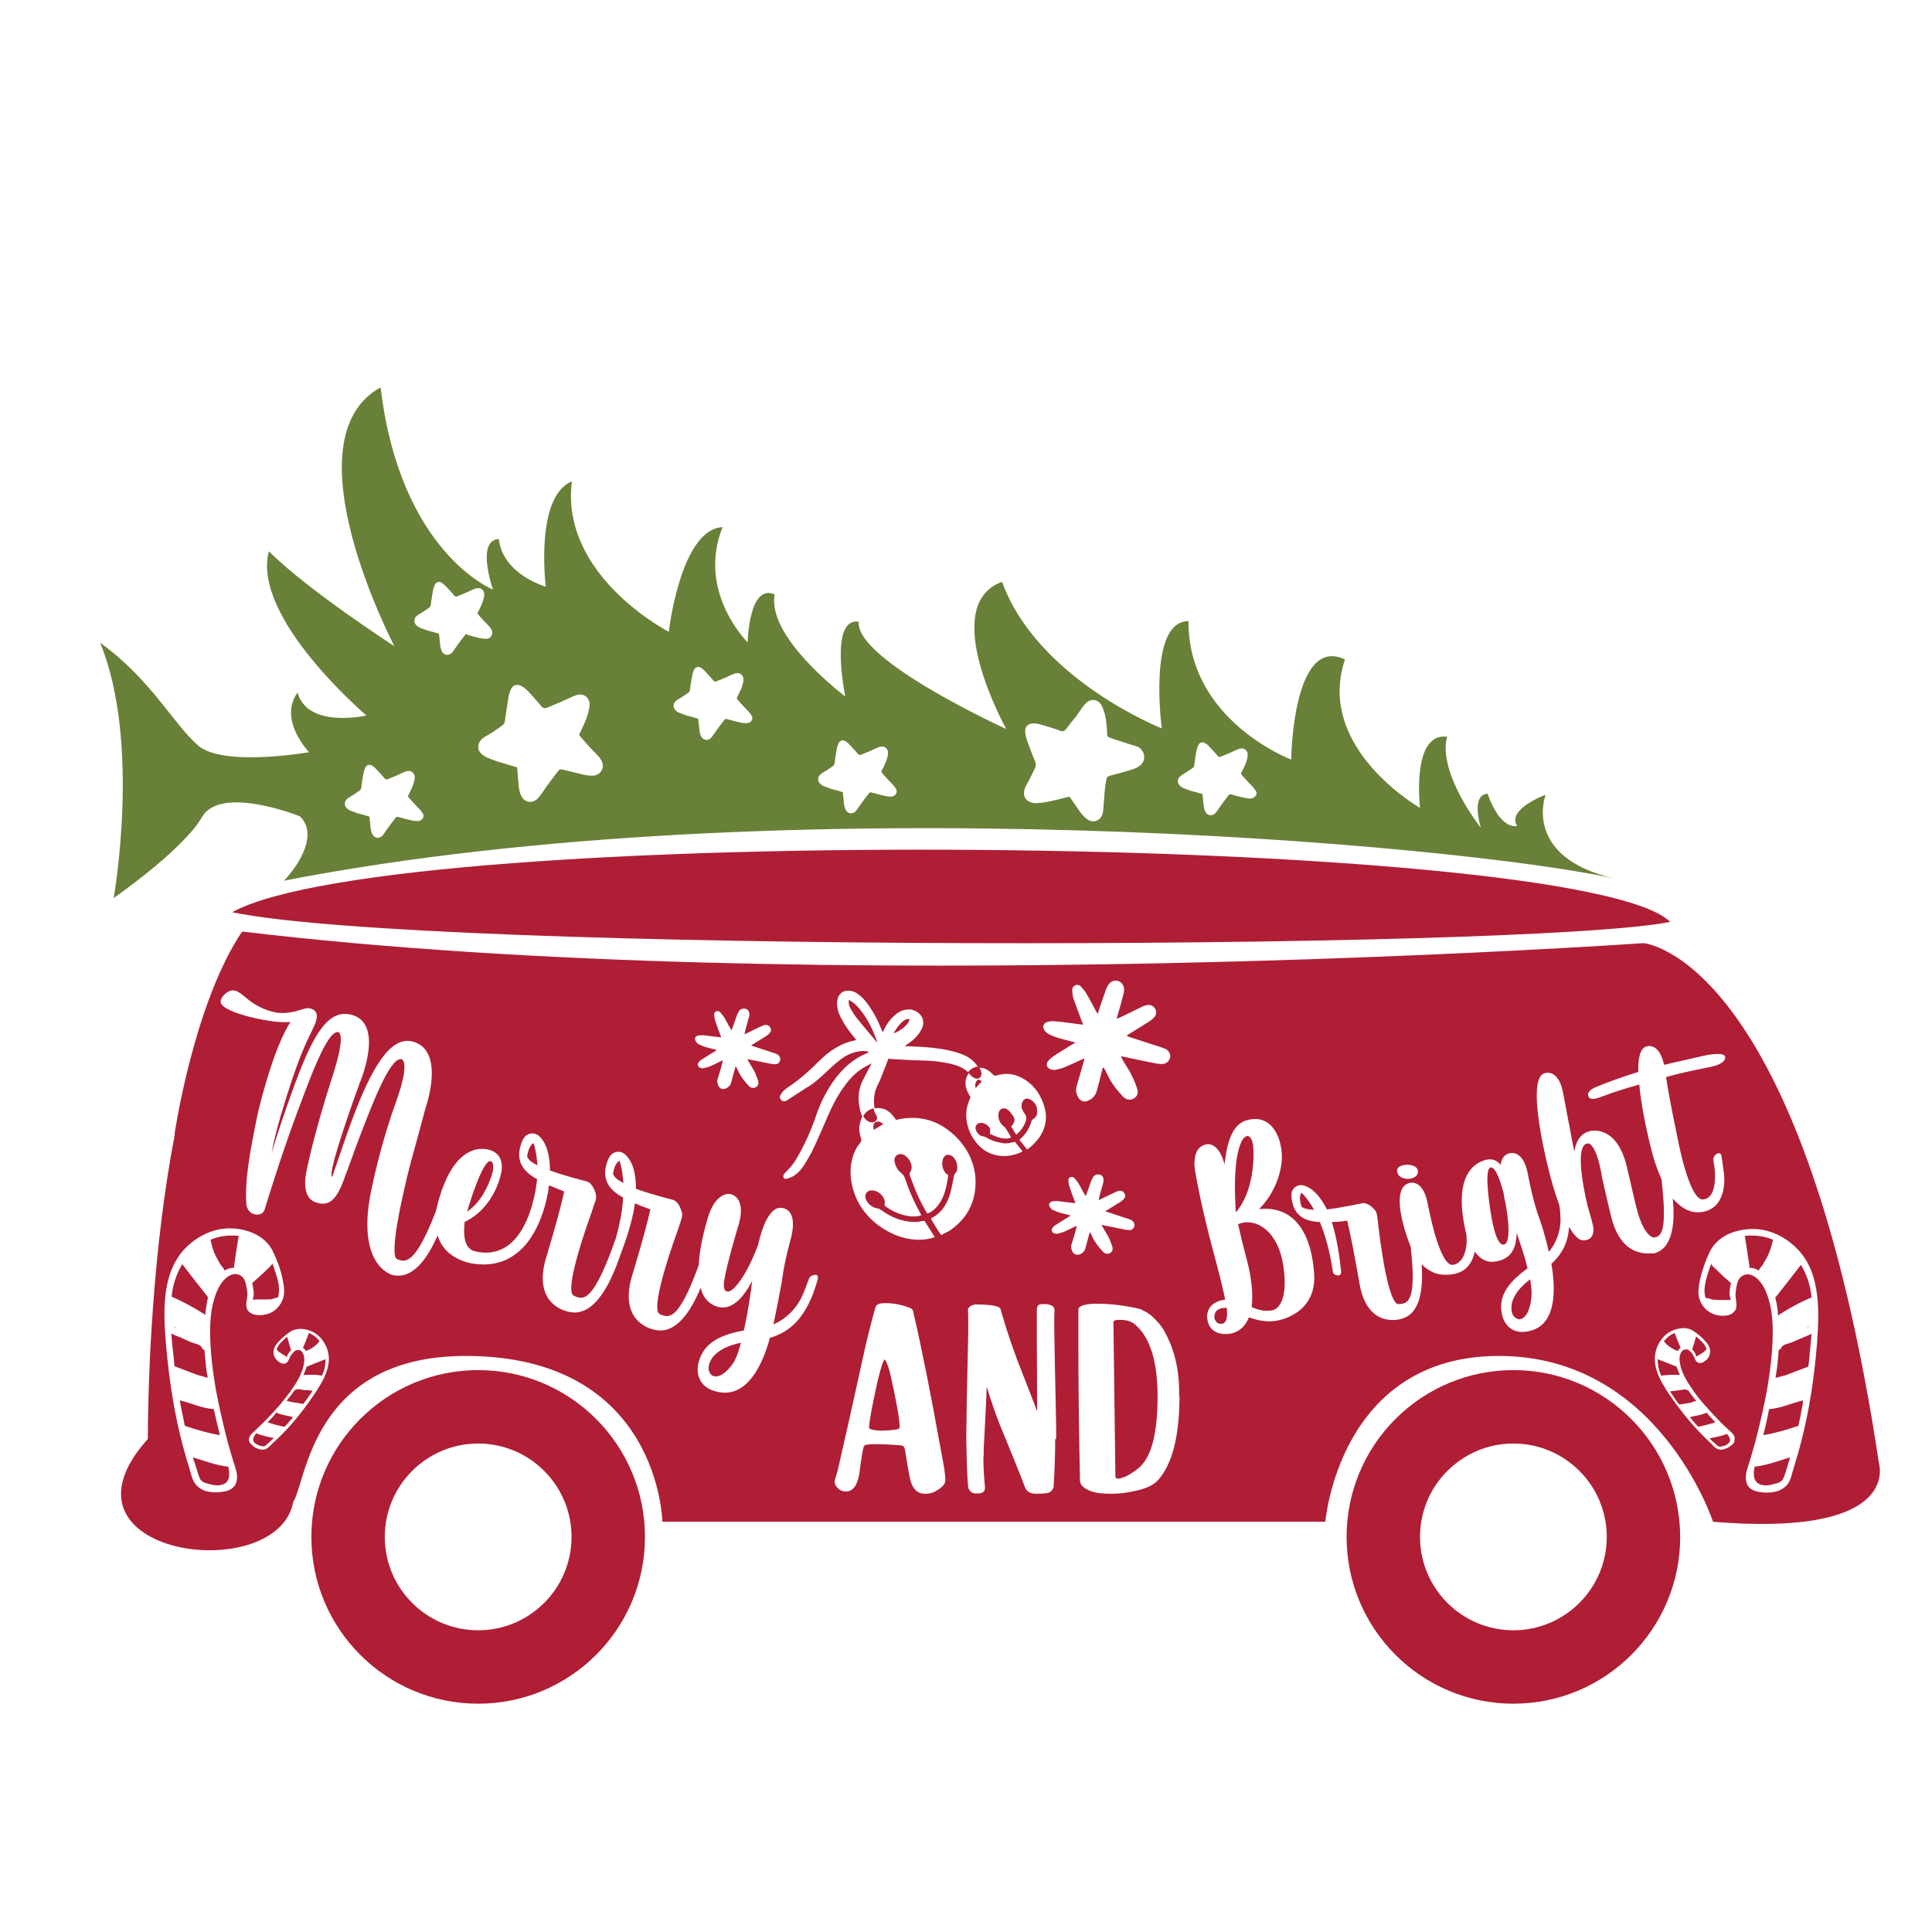
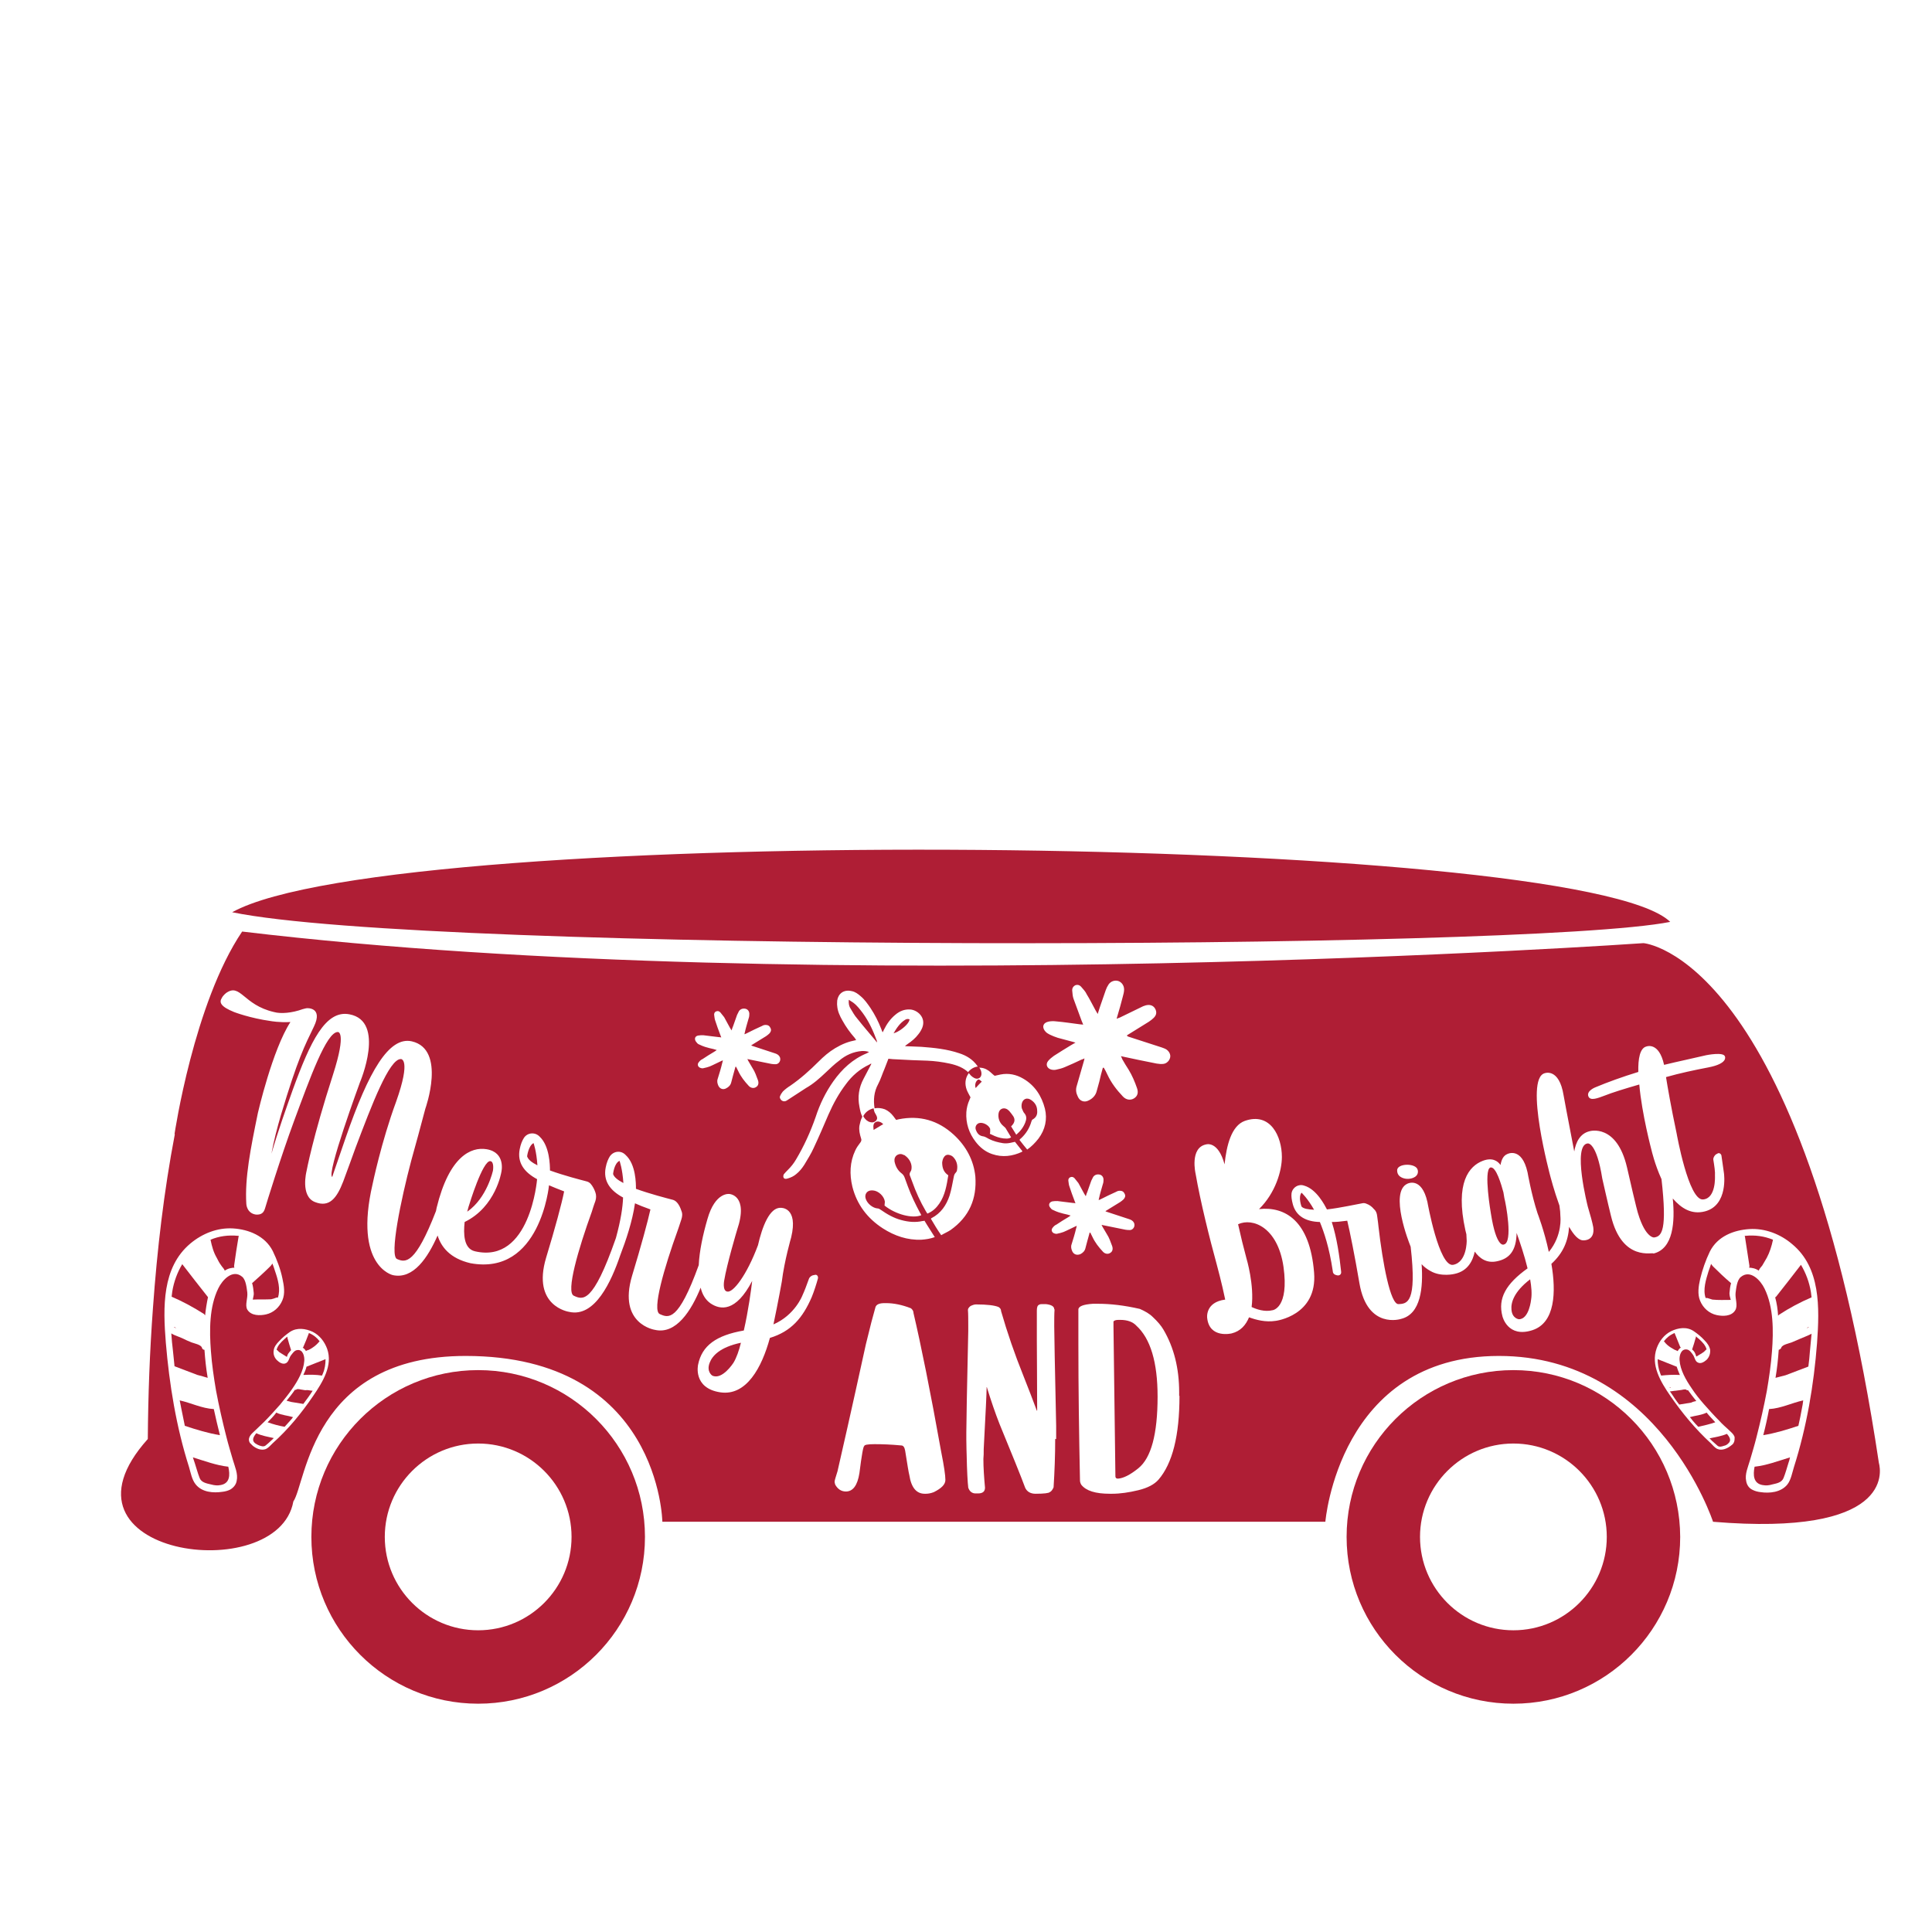
<svg xmlns="http://www.w3.org/2000/svg" version="1.1" id="Layer_1" x="0px" y="0px" viewBox="0 0 600 600" style="enable-background:new 0 0 600 600;" xml:space="preserve">
  <style type="text/css">
	.st0{fill:#AF1E35;}
	.st1{fill:#698038;}
</style>
  <g>
    <path class="st0" d="M148.5,425.5c-28.6,0-51.8,23.2-51.8,51.8c0,28.6,23.2,51.8,51.8,51.8c28.6,0,51.8-23.2,51.8-51.8   C200.3,448.7,177.1,425.5,148.5,425.5z M148.5,506.3c-16,0-29-13-29-29c0-16,13-29,29-29s29,13,29,29   C177.5,493.3,164.5,506.3,148.5,506.3z" />
    <path class="st0" d="M470,425.5c-28.6,0-51.8,23.2-51.8,51.8c0,28.6,23.2,51.8,51.8,51.8s51.8-23.2,51.8-51.8   C521.7,448.7,498.6,425.5,470,425.5z M470,506.3c-16,0-29-13-29-29c0-16,13-29,29-29c16,0,29,13,29,29   C499,493.3,486,506.3,470,506.3z" />
    <path class="st0" d="M518.7,286.3c-28.1-27.5-395.7-31.1-446.6-3C133.2,295.9,473.3,295.3,518.7,286.3z" />
-     <path class="st1" d="M480,246.8c0,0-12.3,4.6-8.8,9.7c-5.8,0.9-9.2-10-9.2-10c-5.4,0.3-2.1,10.6-2.1,10.6s-13.5-17-10.5-28.3   c-11.2-1.4-8.4,22.1-8.4,22.1s-32.6-18.6-23.3-46.1c-16.3-7.7-16.7,31.1-16.7,31.1s-32.1-12.1-31.9-43c-12.8,0-8.3,33.3-8.3,33.3   s-38.6-15.2-49.6-45.5c-20.1,7.3,1.3,45.7,1.3,45.7s-47-21.4-45.8-33.3c-9.3-1.5-4.2,23.2-4.2,23.2s-24.5-18.4-21.9-31.7   c-8.1-3.5-8.4,14.9-8.4,14.9s-15.9-15.6-7.8-35.8c-13.1,0.7-16.7,32.5-16.7,32.5s-33.8-17.3-30.1-46.7c-11.6,4.7-8.1,32.7-8.1,32.7   s-13.3-3.7-14.6-14.8c-7.2,0.4-1.8,15.7-1.8,15.7s-28.8-11.4-34.9-62.8c-29.4,16.2,4.3,80.4,4.3,80.4s-27.2-17.6-39-29.5   c-5.5,20.6,30.3,51,30.3,51s-18.2,4.2-21.4-7.1c-6.1,8.5,3.6,18.5,3.6,18.5s-26.7,4.7-34.5-2.1c-7.8-6.8-14.5-20.4-30.4-31.9   c12.8,31.1,4.2,79.3,4.2,79.3s21.5-14.9,27.4-25.1c5.8-10.2,30.4-0.3,30.4-0.3c5.6,5.3,0.3,14.5-4.9,20   c155.1-30.1,364.8-11.3,413-0.7C472.6,266.1,480,246.8,480,246.8z M129.6,255c-0.6,0-1.1-0.1-1.7-0.2c-1.3-0.3-2.6-0.6-3.9-1   c-0.8-0.2-0.9-0.2-1.4,0.5c-0.7,0.9-1.4,1.8-2.1,2.8c-0.5,0.7-0.9,1.3-1.4,2c-0.2,0.3-0.5,0.6-0.8,0.8c-1,0.6-2.1,0.2-2.6-0.7   c-0.4-0.7-0.5-1.4-0.6-2.1c-0.1-1-0.2-2-0.3-2.9c0-0.2-0.1-0.4-0.1-0.6c-1.2-0.4-2.4-0.7-3.6-1c-0.8-0.3-1.6-0.6-2.4-0.9   c-0.4-0.2-0.7-0.4-1-0.7c-0.8-0.8-0.8-1.9-0.1-2.7c0.2-0.2,0.5-0.4,0.7-0.6c0.5-0.3,1-0.6,1.5-0.9c0.6-0.4,1.3-0.9,1.9-1.3   c0.3-0.2,0.5-0.6,0.5-1c0.2-1.5,0.4-3,0.7-4.5c0.1-0.5,0.3-1,0.5-1.5c0.4-0.9,1.2-1.2,2-0.8c0.4,0.2,0.8,0.5,1.1,0.8   c0.5,0.5,1,1.1,1.5,1.6c0.4,0.5,0.9,0.9,1.3,1.5c0.4,0.5,0.8,0.6,1.3,0.3c0.9-0.4,1.8-0.7,2.7-1.1c0.7-0.3,1.4-0.7,2.2-1   c0.3-0.1,0.6-0.3,0.9-0.3c1.3-0.3,2.3,0.5,2.4,1.8c0,0.5-0.1,1-0.2,1.4c-0.3,1.3-0.9,2.5-1.5,3.7c-0.5,1-0.6,0.7,0.2,1.7   c0.9,1,1.8,2,2.8,3c0.3,0.3,0.6,0.6,0.8,1C132.2,253.3,131.3,255,129.6,255z M144.2,197.5c-0.7,0.9-1.4,1.8-2.1,2.8   c-0.5,0.7-0.9,1.3-1.4,2c-0.2,0.3-0.5,0.6-0.8,0.8c-1,0.6-2.1,0.2-2.6-0.7c-0.4-0.7-0.5-1.4-0.6-2.1c-0.1-1-0.2-2-0.3-2.9   c0-0.2-0.1-0.4-0.1-0.6c-1.2-0.4-2.4-0.7-3.6-1c-0.8-0.3-1.6-0.6-2.4-0.9c-0.4-0.2-0.7-0.4-1-0.7c-0.8-0.8-0.8-1.9-0.1-2.7   c0.2-0.2,0.5-0.4,0.7-0.6c0.5-0.3,1-0.6,1.5-0.9c0.6-0.4,1.3-0.9,1.9-1.3c0.3-0.2,0.5-0.6,0.5-1c0.2-1.5,0.4-3,0.7-4.5   c0.1-0.5,0.3-1,0.5-1.5c0.4-0.9,1.2-1.2,2-0.8c0.4,0.2,0.8,0.5,1.1,0.8c0.5,0.5,1,1.1,1.5,1.6c0.4,0.5,0.9,0.9,1.3,1.5   c0.4,0.5,0.8,0.6,1.3,0.3c0.9-0.4,1.8-0.7,2.7-1.1c0.7-0.3,1.4-0.7,2.2-1c0.3-0.1,0.6-0.3,0.9-0.3c1.3-0.3,2.3,0.5,2.4,1.8   c0,0.5-0.1,1-0.2,1.4c-0.3,1.3-0.9,2.5-1.5,3.7c-0.5,1-0.6,0.7,0.2,1.7c0.9,1,1.8,2,2.8,3c0.3,0.3,0.6,0.6,0.8,1   c0.9,1.4,0.1,3.1-1.6,3.1c-0.6,0-1.1-0.1-1.7-0.2c-1.3-0.3-2.6-0.6-3.9-1C144.7,196.8,144.7,196.8,144.2,197.5z M184,240.9   c-0.9,0-1.8-0.1-2.7-0.3c-2.1-0.5-4.1-1-6.1-1.5c-1.3-0.3-1.4-0.3-2.2,0.8c-1.1,1.4-2.2,2.9-3.3,4.4c-0.7,1-1.4,2.1-2.2,3.1   c-0.4,0.5-0.8,0.9-1.3,1.2c-1.5,0.9-3.3,0.4-4.2-1.2c-0.6-1.1-0.8-2.2-0.9-3.4c-0.2-1.6-0.3-3.1-0.4-4.7c0-0.3-0.1-0.6-0.1-1   c-2-0.6-3.9-1.1-5.7-1.7c-1.3-0.4-2.5-0.9-3.8-1.4c-0.6-0.3-1.2-0.7-1.6-1.1c-1.3-1.2-1.3-3-0.1-4.3c0.3-0.4,0.7-0.7,1.2-1   c0.8-0.5,1.6-0.9,2.4-1.4c1-0.7,2-1.4,3-2.1c0.5-0.4,0.8-0.9,0.8-1.5c0.4-2.4,0.7-4.8,1.1-7.2c0.1-0.8,0.4-1.6,0.7-2.4   c0.6-1.4,1.9-1.9,3.2-1.2c0.7,0.3,1.3,0.8,1.8,1.3c0.9,0.8,1.6,1.7,2.4,2.6c0.7,0.8,1.4,1.5,2,2.3c0.6,0.8,1.2,0.9,2.1,0.5   c1.4-0.6,2.9-1.2,4.3-1.8c1.2-0.5,2.3-1.1,3.5-1.6c0.5-0.2,0.9-0.4,1.4-0.5c2-0.5,3.7,0.8,3.8,2.8c0,0.8-0.1,1.5-0.3,2.3   c-0.5,2.1-1.4,4-2.3,5.9c-0.7,1.6-1,1.2,0.4,2.7c1.4,1.7,2.9,3.2,4.4,4.8c0.5,0.5,1,1,1.3,1.6C188.1,238.2,186.7,240.8,184,240.9z    M231.7,224.6c-0.6,0-1.1-0.1-1.7-0.2c-1.3-0.3-2.6-0.6-3.9-1c-0.8-0.2-0.9-0.2-1.4,0.5c-0.7,0.9-1.4,1.8-2.1,2.8   c-0.5,0.7-0.9,1.3-1.4,2c-0.2,0.3-0.5,0.6-0.8,0.8c-1,0.6-2.1,0.2-2.6-0.7c-0.4-0.7-0.5-1.4-0.6-2.1c-0.1-1-0.2-2-0.3-2.9   c0-0.2-0.1-0.4-0.1-0.6c-1.2-0.4-2.4-0.7-3.6-1c-0.8-0.3-1.6-0.6-2.4-0.9c-0.4-0.2-0.7-0.4-1-0.7c-0.8-0.8-0.8-1.9-0.1-2.7   c0.2-0.2,0.5-0.4,0.7-0.6c0.5-0.3,1-0.6,1.5-0.9c0.6-0.4,1.3-0.9,1.9-1.3c0.3-0.2,0.5-0.6,0.5-1c0.2-1.5,0.4-3,0.7-4.5   c0.1-0.5,0.3-1,0.5-1.5c0.4-0.9,1.2-1.2,2-0.8c0.4,0.2,0.8,0.5,1.1,0.8c0.5,0.5,1,1.1,1.5,1.6c0.4,0.5,0.9,0.9,1.3,1.5   c0.4,0.5,0.8,0.6,1.3,0.3c0.9-0.4,1.8-0.7,2.7-1.1c0.7-0.3,1.4-0.7,2.2-1c0.3-0.1,0.6-0.3,0.9-0.3c1.3-0.3,2.3,0.5,2.4,1.8   c0,0.5-0.1,1-0.2,1.4c-0.3,1.3-0.9,2.5-1.5,3.7c-0.5,1-0.6,0.7,0.2,1.7c0.9,1,1.8,2,2.8,3c0.3,0.3,0.6,0.6,0.8,1   C234.3,222.9,233.5,224.6,231.7,224.6z M276.6,247.4c-0.6,0-1.1-0.1-1.7-0.2c-1.3-0.3-2.6-0.6-3.9-1c-0.8-0.2-0.9-0.2-1.4,0.5   c-0.7,0.9-1.4,1.8-2.1,2.8c-0.5,0.7-0.9,1.3-1.4,2c-0.2,0.3-0.5,0.6-0.8,0.8c-1,0.6-2.1,0.2-2.6-0.7c-0.4-0.7-0.5-1.4-0.6-2.1   c-0.1-1-0.2-2-0.3-2.9c0-0.2-0.1-0.4-0.1-0.6c-1.2-0.4-2.4-0.7-3.6-1c-0.8-0.3-1.6-0.6-2.4-0.9c-0.4-0.2-0.7-0.4-1-0.7   c-0.8-0.8-0.8-1.9-0.1-2.7c0.2-0.2,0.5-0.4,0.7-0.6c0.5-0.3,1-0.6,1.5-0.9c0.6-0.4,1.3-0.9,1.9-1.3c0.3-0.2,0.5-0.6,0.5-1   c0.2-1.5,0.4-3,0.7-4.5c0.1-0.5,0.3-1,0.5-1.5c0.4-0.9,1.2-1.2,2-0.8c0.4,0.2,0.8,0.5,1.1,0.8c0.5,0.5,1,1.1,1.5,1.6   c0.4,0.5,0.9,0.9,1.3,1.5c0.4,0.5,0.8,0.6,1.3,0.3c0.9-0.4,1.8-0.7,2.7-1.1c0.7-0.3,1.4-0.7,2.2-1c0.3-0.1,0.6-0.3,0.9-0.3   c1.3-0.3,2.3,0.5,2.4,1.8c0,0.5-0.1,1-0.2,1.4c-0.3,1.3-0.9,2.5-1.5,3.7c-0.5,1-0.6,0.7,0.2,1.7c0.9,1,1.8,2,2.8,3   c0.3,0.3,0.6,0.6,0.8,1C279.1,245.7,278.3,247.4,276.6,247.4z M353.7,238c-0.7,0.5-1.6,0.8-2.5,1.1c-2,0.6-4.1,1.2-6.1,1.7   c-1.3,0.4-1.4,0.4-1.6,1.8c-0.3,1.8-0.5,3.6-0.6,5.4c-0.1,1.3-0.2,2.6-0.3,3.8c-0.1,0.6-0.2,1.2-0.5,1.7c-0.9,1.6-2.7,2-4.2,1.1   c-1-0.6-1.8-1.6-2.5-2.5c-0.9-1.3-1.8-2.6-2.7-3.9c-0.2-0.3-0.4-0.5-0.6-0.8c-2,0.5-3.9,1-5.8,1.4c-1.3,0.3-2.6,0.5-4,0.6   c-0.7,0.1-1.4,0-2-0.2c-1.7-0.4-2.6-1.9-2.2-3.7c0.1-0.5,0.3-1,0.5-1.4c0.4-0.8,0.9-1.6,1.3-2.4c0.5-1.1,1.1-2.2,1.6-3.3   c0.3-0.6,0.2-1.2,0-1.8c-0.9-2.3-1.8-4.5-2.6-6.8c-0.3-0.8-0.4-1.6-0.5-2.4c-0.2-1.5,0.7-2.6,2.2-2.7c0.7-0.1,1.5,0,2.2,0.2   c1.1,0.3,2.3,0.7,3.4,1c1,0.3,2,0.6,2.9,1c0.9,0.4,1.5,0.2,2.1-0.6c0.9-1.3,1.9-2.5,2.9-3.7c0.8-1,1.4-2.1,2.2-3.1   c0.3-0.4,0.6-0.8,1-1.2c1.5-1.4,3.6-1.2,4.7,0.6c0.4,0.6,0.6,1.4,0.9,2.1c0.6,2,0.8,4.1,0.9,6.2c0.1,1.7-0.2,1.5,1.7,2.2   c2,0.7,4.1,1.3,6.2,2c0.7,0.2,1.4,0.4,2,0.7C355.8,233.6,356,236.5,353.7,238z M388.3,248c-0.6,0-1.1-0.1-1.7-0.2   c-1.3-0.3-2.6-0.6-3.9-1c-0.8-0.2-0.9-0.2-1.4,0.5c-0.7,0.9-1.4,1.8-2.1,2.8c-0.5,0.7-0.9,1.3-1.4,2c-0.2,0.3-0.5,0.6-0.8,0.8   c-1,0.6-2.1,0.2-2.6-0.7c-0.4-0.7-0.5-1.4-0.6-2.1c-0.1-1-0.2-2-0.3-2.9c0-0.2-0.1-0.4-0.1-0.6c-1.2-0.4-2.4-0.7-3.6-1   c-0.8-0.3-1.6-0.6-2.4-0.9c-0.4-0.2-0.7-0.4-1-0.7c-0.8-0.8-0.8-1.9-0.1-2.7c0.2-0.2,0.5-0.4,0.7-0.6c0.5-0.3,1-0.6,1.5-0.9   c0.6-0.4,1.3-0.9,1.9-1.3c0.3-0.2,0.5-0.6,0.5-1c0.2-1.5,0.4-3,0.7-4.5c0.1-0.5,0.3-1,0.5-1.5c0.4-0.9,1.2-1.2,2-0.8   c0.4,0.2,0.8,0.5,1.1,0.8c0.5,0.5,1,1.1,1.5,1.6c0.4,0.5,0.9,0.9,1.3,1.5c0.4,0.5,0.8,0.6,1.3,0.3c0.9-0.4,1.8-0.7,2.7-1.1   c0.7-0.3,1.4-0.7,2.2-1c0.3-0.1,0.6-0.3,0.9-0.3c1.3-0.3,2.3,0.5,2.4,1.8c0,0.5-0.1,1-0.2,1.4c-0.3,1.3-0.9,2.5-1.5,3.7   c-0.5,1-0.6,0.7,0.2,1.7c0.9,1,1.8,2,2.8,3c0.3,0.3,0.6,0.6,0.8,1C390.9,246.3,390,247.9,388.3,248z" />
    <g>
      <path class="st0" d="M153.1,363.5c0.2-1.5,0-2.8-0.8-2.9c-2.4-0.3-6.6,13.6-6.6,13.6s-0.3,0.8-0.6,2.1    C151.3,372,153.1,363.5,153.1,363.5z" />
      <path class="st0" d="M163.7,359.1c0.3,1,1.4,1.9,3.2,2.8c-0.3-4.5-1.2-6.9-1.2-6.9C164.1,355.8,163.7,359.1,163.7,359.1z" />
      <path class="st0" d="M93.9,431.6c-0.4,0-1.4-0.4-1.8-0.1c-0.2,0.1-0.3,0.2-0.5,0.1c-0.8,1.2-1.7,2.3-2.6,3.4    c0.5,0.1,1,0.3,1.5,0.4c1.2,0.2,2.5,0.4,3.7,0.6c0.5-0.6,0.9-1.3,1.4-1.9c0.5-0.7,1-1.4,1.5-2.2c-0.6,0-1.3-0.2-1.8-0.2    C94.9,431.8,94.4,431.7,93.9,431.6z" />
      <path class="st0" d="M97.2,430.9C97.2,430.9,97.2,430.9,97.2,430.9c-0.1,0-0.2,0-0.2,0c0.2,0,0.3,0,0.4,0    C97.4,431,97.4,430.9,97.2,430.9C97.3,430.9,97.3,430.9,97.2,430.9z" />
      <path class="st0" d="M190.4,364.6c0.3,1,1.5,1.9,3.2,2.8c-0.3-4.5-1.2-6.9-1.2-6.9C190.7,361.3,190.4,364.6,190.4,364.6z" />
      <path class="st0" d="M95.3,424.4c0,0-0.1,0-0.1,0c-0.2,0.9-0.6,1.8-1,2.6c0.1,0,0.1,0,0.2,0c1.9-0.1,3.8-0.1,5.6,0.2    c0.1-0.2,0.2-0.5,0.3-0.7c0.6-1.4,0.8-2.9,0.8-4.4C99.2,422.9,97.2,423.6,95.3,424.4z" />
      <path class="st0" d="M272.4,323.7c-0.1-0.3-0.1-0.4-0.1-0.5c-1.1-3-2.4-5.9-4.3-8.5c-0.9-1.2-1.8-2.4-3-3.3    c-0.4-0.3-0.8-0.5-1.4-0.9c-0.1,1.2,0.1,2.1,0.6,2.8c0.6,1,1.2,2.1,2,3c1.9,2.4,3.9,4.7,5.9,7.1    C272,323.5,272.2,323.5,272.4,323.7z" />
      <path class="st0" d="M272.1,348.4c-0.8,0.3-1,1-0.8,2.5c1-0.6,2-1.2,3-1.8C273.7,348.5,272.8,348.1,272.1,348.4z" />
      <path class="st0" d="M282.1,317.5c0.2-0.2,0.2-0.5,0.4-0.9c-0.6-0.3-1-0.1-1.4,0.1c-1.6,1-2.6,2.5-3.6,4.2    C279.1,320.5,281.4,318.7,282.1,317.5z" />
-       <path class="st0" d="M274.8,422.2c-0.4,0-1.2,2.3-2.3,6.9c-1.7,7.8-2.6,12.5-2.6,14.3c0.1,0.5,1.3,0.8,3.6,0.9h0.4    c3.6-0.1,5.4-0.4,5.4-0.8l0.1-0.4c0-2.3-1-7.9-3-16.8C275.8,424.1,275.2,422.7,274.8,422.2z" />
      <path class="st0" d="M220.4,423.2c-1.1,2.8,0.8,4,0.8,4c3.1,1.5,6.6-4,6.6-4c0.9-1.5,1.7-3.7,2.3-6.2    C223.5,418.4,221.2,421.1,220.4,423.2z" />
      <path class="st0" d="M303.5,335.5c-0.6,0.5-0.8,1.6-0.5,2.4c0.6-0.7,1.2-1.3,1.9-2c-0.2-0.1-0.3-0.3-0.6-0.5    C304,335.2,303.7,335.2,303.5,335.5z" />
      <path class="st0" d="M89.3,415.6c0-0.2-0.1-0.4-0.1-0.5c-0.3,0.3-0.6,0.5-0.9,0.8c-1,0.9-2.1,2-2.4,3.3c0.1,0,0.1,0.1,0.2,0.1    c0.2,0.2,0.4,0.4,0.6,0.6c0.8,0.5,1.6,1,2.4,1.5c0.1-0.3,0.2-0.7,0.4-1c0.3-0.4,0.6-0.8,0.9-1.1c0,0,0,0,0,0    C90,418,89.6,416.8,89.3,415.6z" />
      <path class="st0" d="M54.2,412.1c-0.1,0-0.1,0-0.2,0c0.1,0.1,0.4,0.3,0.7,0.4c-0.1-0.1-0.1-0.1-0.2-0.2c-0.1,0-0.1-0.1-0.2-0.1    C54.3,412.2,54.2,412.2,54.2,412.1z" />
      <path class="st0" d="M60.5,454.4c0.5,1.5,0.9,3.1,1.5,4.6c0.5,1.4,2.2,1.7,3.5,2c1.1,0.3,2,0.4,3,0.2c2.9-0.5,3-3.1,2.4-5.7    c-3.7-0.4-7.4-1.8-11-2.9C60.1,453.2,60.3,453.8,60.5,454.4z" />
      <path class="st0" d="M64.5,427.9c-0.5-2.9-0.8-5.8-1-8.7c-0.3,0-0.7-0.2-0.8-0.7c-0.3-0.9-2.4-1.3-3.2-1.6c-1-0.4-1.9-0.8-2.9-1.3    c-0.8-0.4-2.3-0.8-3.4-1.5c0.1,1.8,0.3,3.6,0.5,5.3c0.2,1.6,0.3,3.2,0.5,4.9c2.4,0.9,4.8,1.8,7.1,2.7    C62.5,427.3,63.5,427.6,64.5,427.9z" />
      <path class="st0" d="M63.7,408.5c0.2-1.9,0.5-3.8,0.9-5.7c-0.1,0-0.1-0.1-0.2-0.2c-2.6-3.3-5.2-6.6-7.8-10    c-1.5,2.5-2.6,5.4-3.1,8.5c-0.1,0.5-0.1,1.1-0.2,1.6c3.5,1.5,6.8,3.3,10.1,5.4C63.5,408.3,63.6,408.4,63.7,408.5z" />
      <path class="st0" d="M78.5,403.6c1.9-0.1,3.8,0,5.7-0.1c0.5-0.1,1.1-0.3,1.6-0.5c0.2-0.1,0.3,0,0.5,0c0.9-2.6,0-5.7-0.9-8.3    c-0.2-0.7-0.5-1.5-0.8-2.3c-0.2,0.3-0.4,0.6-0.6,0.8c-1.8,1.8-3.7,3.5-5.6,5.2c0,0-0.1,0-0.1,0.1c0.3,1,0.4,2,0.5,3    C78.9,402.1,78.6,402.9,78.5,403.6z" />
      <path class="st0" d="M83.1,441.7c1.7,0.6,3.5,1.1,5.3,1.4c0.6-0.7,1.2-1.3,1.8-2c0.3-0.3,0.5-0.6,0.8-1c-1.7-0.5-3.5-0.6-5.2-1.4    C85,439.8,84,440.8,83.1,441.7z" />
      <path class="st0" d="M95,419.6c0.2-0.2,0.6-0.3,0.9-0.4c0.4-0.2,0.8-0.4,1.2-0.7c0.8-0.5,1.5-1.2,2.1-1.9c0,0,0,0,0.1,0    c-0.8-1.1-1.9-2-3.3-2.6c0,0-0.1,0-0.1,0c0,0,0,0.1,0,0.1c-0.5,1.4-1.1,2.8-1.7,4.2c0,0.1-0.1,0.2-0.2,0.2    c0.1,0.1,0.3,0.2,0.4,0.3C94.6,419,94.9,419.3,95,419.6z" />
      <path class="st0" d="M79.2,448.2c0.4,0.3,0.8,0.5,1.3,0.7c0.6,0.2,1.4,0.5,2,0c0.6-0.5,1.2-1,1.8-1.6c0.2-0.2,0.5-0.4,0.7-0.7    c-1.8-0.4-3.7-0.7-5.4-1.5C78.7,446.2,78.1,447.3,79.2,448.2z" />
      <path class="st0" d="M56.3,437.4c0.4,1.8,0.7,3.6,1.1,5.4c3.6,1.2,7.2,2.3,10.9,2.9c-0.7-2.7-1.3-5.4-1.9-8.1    c-3.7-0.2-7-1.9-10.6-2.7C56,435.7,56.1,436.5,56.3,437.4z" />
      <path class="st0" d="M65.4,385c0,0,0,0.1,0,0.1c0.4,1.9,0.9,3.8,1.9,5.5c0.4,0.8,0.8,1.6,1.4,2.4c0.3,0.5,0.9,1,1.1,1.6    c0.6-0.4,1.3-0.7,2-0.8c0.3-0.1,0.7-0.1,1-0.1c-0.1-0.2-0.1-0.4-0.1-0.6c0.4-3,0.9-6.1,1.4-9.1c0-0.1,0.1-0.1,0.1-0.2    c-0.1,0-0.1,0-0.2,0C70.8,383.5,68,383.9,65.4,385z" />
      <path class="st0" d="M352.9,411.7c-1.1-1.2-2.8-1.8-5-1.8h-0.5c-0.9,0-1.4,0.2-1.6,0.5c0,0.2,0,0.7,0,1.5l0.6,46.6    c0,0.5,0.3,0.7,0.8,0.7c1.6-0.1,3.7-1.1,6.3-3.2c4-3.2,6-10.6,6-22.3C359.5,423.1,357.3,415.7,352.9,411.7z" />
      <path class="st0" d="M530.9,446.7c0.2,0.2,0.5,0.4,0.7,0.7c0.6,0.5,1.2,1.1,1.8,1.6c0.6,0.5,1.4,0.2,2,0c0.5-0.1,0.9-0.3,1.3-0.7    c1.1-0.9,0.5-2-0.4-3C534.7,446,532.8,446.3,530.9,446.7z" />
      <path class="st0" d="M526.8,435.1c-0.9-1.1-1.8-2.3-2.6-3.4c-0.2,0.1-0.3,0.1-0.5-0.1c-0.4-0.3-1.4,0.1-1.8,0.1    c-0.5,0.1-1,0.1-1.5,0.2c-0.5,0-1.2,0.2-1.8,0.2c0.5,0.7,1,1.4,1.5,2.2c0.5,0.7,0.9,1.3,1.4,1.9c1.2-0.2,2.5-0.4,3.7-0.6    C525.8,435.3,526.3,435.2,526.8,435.1z" />
      <path class="st0" d="M537.6,398.5C537.6,398.5,537.6,398.5,537.6,398.5c-2-1.7-3.9-3.5-5.6-5.2c-0.3-0.3-0.5-0.6-0.6-0.8    c-0.3,0.8-0.5,1.6-0.8,2.3c-0.8,2.6-1.8,5.7-0.9,8.3c0.1,0,0.3,0,0.5,0c0.5,0.2,1.1,0.3,1.6,0.5c1.9,0.2,3.8,0.1,5.7,0.1    c-0.2-0.7-0.4-1.4-0.4-2.1C537.2,400.5,537.3,399.5,537.6,398.5z" />
      <path class="st0" d="M530,438.7c-1.6,0.8-3.4,0.9-5.2,1.4c0.3,0.3,0.5,0.6,0.8,1c0.6,0.7,1.2,1.4,1.8,2c1.8-0.4,3.6-0.8,5.3-1.4    C531.9,440.8,530.9,439.8,530,438.7z" />
      <path class="st0" d="M469.4,406.7c0.2,2.8,2.3,3,2.3,3c3.2,0,3.8-6.1,3.8-6.1c0.3-1.8,0.1-4-0.3-6.3    C470.1,401.2,469.2,404.6,469.4,406.7z" />
      <path class="st0" d="M526.8,421.3c0.8-0.5,1.6-0.9,2.4-1.5c0.2-0.2,0.4-0.4,0.6-0.6c0.1-0.1,0.1-0.1,0.2-0.1    c-0.3-1.3-1.4-2.4-2.4-3.3c-0.3-0.2-0.6-0.5-0.9-0.8c0,0.2,0,0.3-0.1,0.5c-0.3,1.2-0.7,2.4-1.1,3.6c0,0,0,0,0,0    c0.4,0.3,0.7,0.7,0.9,1.1C526.6,420.6,526.7,421,526.8,421.3z" />
      <path class="st0" d="M521.5,427c0.1,0,0.2,0,0.2,0c-0.4-0.9-0.7-1.7-1-2.6c0,0-0.1,0-0.1,0c-1.9-0.8-3.9-1.5-5.8-2.3    c0,1.4,0.2,2.9,0.8,4.4c0.1,0.3,0.2,0.5,0.3,0.7C517.7,427,519.6,426.9,521.5,427z" />
      <path class="st0" d="M518.9,418.5c0.4,0.2,0.8,0.5,1.2,0.7c0.3,0.1,0.6,0.2,0.9,0.4c0.2-0.3,0.4-0.6,0.6-0.8    c0.1-0.1,0.3-0.2,0.4-0.3c-0.1-0.1-0.1-0.1-0.2-0.2c-0.6-1.4-1.1-2.8-1.7-4.2c0,0,0-0.1,0-0.1c0,0-0.1,0-0.1,0    c-1.4,0.6-2.5,1.5-3.3,2.6c0,0,0,0,0.1,0C517.4,417.4,518.1,418,518.9,418.5z" />
      <path class="st0" d="M518.8,430.9C518.7,430.9,518.7,430.9,518.8,430.9c-0.1,0-0.2,0-0.2,0c0,0-0.1,0-0.1,0.1c0.1,0,0.2,0,0.4,0    C518.8,430.9,518.8,430.9,518.8,430.9z" />
      <path class="st0" d="M542,383.8c-0.1,0-0.1,0-0.2,0c0,0.1,0.1,0.1,0.1,0.2c0.5,3,0.9,6.1,1.4,9.1c0,0.2,0,0.4-0.1,0.6    c0.3,0,0.7,0,1,0.1c0.7,0.1,1.4,0.4,2,0.8c0.2-0.6,0.7-1.1,1.1-1.6c0.5-0.8,0.9-1.6,1.4-2.4c0.9-1.7,1.5-3.6,1.9-5.5    c0,0,0-0.1,0-0.1C547.9,383.9,545.1,383.5,542,383.8z" />
      <path class="st0" d="M551.3,402.9c0.5,1.8,0.8,3.8,0.9,5.7c0.1-0.1,0.2-0.2,0.3-0.3c3.2-2.1,6.6-3.9,10.1-5.4    c-0.1-0.5-0.1-1.1-0.2-1.6c-0.5-3.1-1.6-6-3.1-8.5c-2.6,3.4-5.2,6.7-7.8,10C551.4,402.8,551.4,402.8,551.3,402.9z" />
      <path class="st0" d="M556.4,416.9c-0.8,0.3-2.9,0.7-3.2,1.6c-0.1,0.4-0.5,0.6-0.8,0.7c-0.2,2.9-0.5,5.8-1,8.7    c1-0.3,2.1-0.5,3.1-0.8c2.4-0.9,4.7-1.8,7.1-2.7c0.2-1.6,0.4-3.2,0.5-4.9c0.2-1.8,0.3-3.5,0.5-5.3c-1.1,0.6-2.5,1.1-3.4,1.5    C558.3,416.1,557.3,416.5,556.4,416.9z" />
      <path class="st0" d="M561.7,412.1c0,0-0.1,0.1-0.2,0.1c-0.1,0-0.1,0.1-0.2,0.1c-0.1,0.1-0.1,0.1-0.2,0.2c0.3-0.1,0.6-0.3,0.7-0.4    C561.9,412.1,561.8,412.1,561.7,412.1z" />
      <path class="st0" d="M547.4,461.2c1.1,0.2,2,0.1,3-0.2c1.2-0.3,2.9-0.5,3.5-2c0.6-1.5,1-3,1.5-4.6c0.2-0.6,0.4-1.2,0.5-1.8    c-3.6,1.1-7.3,2.5-11,2.9C544.4,458.1,544.5,460.7,547.4,461.2z" />
      <path class="st0" d="M547.6,445.7c3.7-0.6,7.3-1.7,10.9-2.9c0.4-1.8,0.8-3.6,1.1-5.4c0.2-0.8,0.3-1.7,0.4-2.5    c-3.6,0.8-6.9,2.5-10.6,2.7C548.9,440.3,548.3,443,547.6,445.7z" />
      <path class="st0" d="M583.5,454.3c-23.7-157.8-73.1-161.4-73.1-161.4s-255.6,17.9-435.2-3.6c-15,22.2-21,62.9-21,62.9s0,0,0.1,0    c-3.4,17.8-5.5,35.9-6.8,54c-1,13.5-1.5,27.1-1.6,40.7c-32.5,36.2,40.4,46.1,45.2,19.4c4-5.7,5.6-45.2,53.5-45.2    c60.3,0,61.1,51.5,61.1,51.5h205.9c0,0,4.2-51.5,53.9-51.5s66.5,51.5,66.5,51.5C587.5,477.2,584.3,457.2,583.5,454.3z     M440.3,363.4c0.4,1.9-1.6,2.8-3.4,2.7c0,0-3-0.1-3-2.6C433.8,361.2,439.9,361.1,440.3,363.4z M325.5,317.3    c0.8-0.2,1.7-0.2,2.5-0.1c2.4,0.2,4.9,0.6,7.3,0.9c0.3,0,0.6,0.1,1.1,0.1c-0.2-0.5-0.4-0.9-0.5-1.2c-0.8-2.3-1.7-4.5-2.5-6.8    c-0.3-0.8-0.3-1.6-0.4-2.4c-0.1-0.8,0.2-1.4,0.9-1.8c0.7-0.3,1.4-0.1,1.9,0.5c0.6,0.7,1.3,1.4,1.7,2.3c1,1.6,1.8,3.3,2.7,4.9    c0.2,0.3,0.4,0.7,0.7,1.2c0.3-0.9,0.5-1.5,0.7-2.2c0.6-1.7,1.2-3.5,1.8-5.2c0.2-0.6,0.5-1.2,0.9-1.8c0.7-1,2-1.4,3.1-1    c1,0.4,1.7,1.4,1.7,2.6c0,0.7-0.2,1.5-0.4,2.2c-0.5,2-1.1,4.1-1.7,6.1c-0.1,0.2-0.1,0.4-0.2,0.8c0.4-0.2,0.7-0.3,1-0.4    c2.4-1.2,4.8-2.3,7.2-3.5c0.5-0.2,1.1-0.4,1.7-0.4c1,0,1.8,0.5,2.2,1.5c0.4,1,0.1,1.8-0.6,2.5c-0.4,0.4-0.9,0.8-1.5,1.2    c-1.9,1.2-3.9,2.4-5.8,3.6c-0.3,0.2-0.7,0.4-1.1,0.7c0.2,0.1,0.3,0.2,0.4,0.3c3.5,1.1,7,2.3,10.5,3.4c0.5,0.2,0.9,0.3,1.4,0.6    c0.9,0.6,1.4,1.6,1.2,2.5c-0.2,1-1.1,1.9-2.1,2c-0.7,0.1-1.4,0-2.1-0.1c-3.7-0.7-7.3-1.5-11.1-2.3c0.2,0.3,0.3,0.6,0.4,0.9    c0.6,1.1,1.3,2.2,2,3.3c1.1,1.8,1.9,3.7,2.6,5.7c0.5,1.4,0.2,2.5-0.9,3.2c-1.1,0.7-2.5,0.5-3.5-0.6c-1.9-2-3.6-4.2-4.8-6.8    c-0.3-0.7-0.7-1.4-1.1-2.1c-0.1,0-0.2,0-0.3,0c-0.4,1.4-0.8,2.9-1.1,4.3c-0.3,1-0.5,1.9-0.8,2.9c-0.3,1.3-1.2,2.3-2.4,2.9    c-1.4,0.8-2.9,0.3-3.5-1.2c-0.5-1-0.7-2.1-0.3-3.3c0.7-2.4,1.4-4.9,2.1-7.3c0.1-0.3,0.2-0.7,0.3-1.2c-0.4,0.2-0.7,0.3-1,0.4    c-1.7,0.8-3.4,1.6-5.1,2.3c-0.9,0.4-1.8,0.6-2.7,0.8c-0.4,0.1-0.9,0.1-1.4,0c-1.4-0.3-2-1.6-1.1-2.7c0.5-0.6,1.1-1.1,1.8-1.6    c1.7-1.1,3.5-2.2,5.3-3.3c0.4-0.2,0.8-0.5,1.4-0.8c-0.6-0.2-1-0.3-1.4-0.4c-1.4-0.4-2.7-0.7-4.1-1.1c-0.9-0.3-1.7-0.6-2.5-1    c-0.4-0.2-0.9-0.5-1.2-0.8C323.5,319.2,323.8,317.7,325.5,317.3z M216.8,321.6c0.5-0.1,1.1-0.1,1.6-0.1c1.6,0.2,3.2,0.4,4.9,0.6    c0.2,0,0.4,0,0.7,0.1c-0.1-0.3-0.2-0.6-0.3-0.8c-0.6-1.5-1.1-3-1.6-4.5c-0.2-0.5-0.2-1.1-0.3-1.6c-0.1-0.5,0.1-1,0.6-1.2    c0.5-0.2,0.9-0.1,1.3,0.3c0.4,0.5,0.8,1,1.2,1.5c0.6,1.1,1.2,2.2,1.8,3.3c0.1,0.2,0.3,0.5,0.5,0.8c0.2-0.6,0.3-1,0.5-1.4    c0.4-1.2,0.8-2.3,1.2-3.4c0.2-0.4,0.4-0.8,0.6-1.2c0.5-0.7,1.3-0.9,2.1-0.7c0.7,0.2,1.2,0.9,1.1,1.8c0,0.5-0.1,1-0.3,1.5    c-0.4,1.4-0.8,2.7-1.1,4.1c0,0.1-0.1,0.3-0.1,0.5c0.3-0.1,0.5-0.2,0.7-0.3c1.6-0.8,3.2-1.6,4.8-2.3c0.3-0.2,0.7-0.3,1.1-0.3    c0.7,0,1.2,0.3,1.5,1c0.3,0.6,0.1,1.2-0.4,1.7c-0.3,0.3-0.6,0.5-1,0.8c-1.3,0.8-2.6,1.6-3.9,2.4c-0.2,0.1-0.4,0.3-0.7,0.4    c0.1,0.1,0.2,0.2,0.3,0.2c2.3,0.8,4.7,1.5,7,2.3c0.3,0.1,0.6,0.2,0.9,0.4c0.6,0.4,0.9,1,0.8,1.7c-0.1,0.7-0.7,1.3-1.4,1.3    c-0.5,0-0.9,0-1.4-0.1c-2.4-0.5-4.9-1-7.4-1.5c0.1,0.2,0.2,0.4,0.3,0.6c0.4,0.7,0.9,1.5,1.3,2.2c0.8,1.2,1.2,2.5,1.7,3.8    c0.3,0.9,0.1,1.7-0.6,2.1c-0.7,0.5-1.7,0.3-2.3-0.4c-1.3-1.4-2.4-2.8-3.2-4.5c-0.2-0.5-0.5-0.9-0.7-1.4c-0.1,0-0.1,0-0.2,0    c-0.3,1-0.5,1.9-0.8,2.9c-0.2,0.6-0.3,1.3-0.5,1.9c-0.2,0.9-0.8,1.5-1.6,1.9c-0.9,0.5-1.9,0.2-2.4-0.8c-0.3-0.7-0.5-1.4-0.2-2.2    c0.5-1.6,1-3.2,1.4-4.9c0.1-0.2,0.1-0.5,0.2-0.8c-0.3,0.1-0.5,0.2-0.7,0.3c-1.1,0.5-2.2,1.1-3.4,1.6c-0.6,0.2-1.2,0.4-1.8,0.5    c-0.3,0.1-0.6,0.1-0.9,0c-0.9-0.2-1.3-1.1-0.7-1.8c0.3-0.4,0.7-0.8,1.2-1c1.2-0.8,2.3-1.5,3.5-2.2c0.3-0.2,0.5-0.3,0.9-0.6    c-0.4-0.1-0.7-0.2-1-0.3c-0.9-0.2-1.8-0.4-2.7-0.7c-0.6-0.2-1.1-0.4-1.7-0.7c-0.3-0.1-0.6-0.3-0.8-0.6    C215.5,322.9,215.7,321.8,216.8,321.6z M76.8,401.4c-0.2-1.4-0.4-3.9-1.6-4.9c-3-2.5-6.2,1.1-7.4,3.6c-2.8,5.7-2.8,13-2.3,19.5    c0.3,4.1,0.9,8.2,1.6,12.3c0.9,4.8,2,9.6,3.2,14.3c0.6,2.4,1.3,4.7,2,7.1c0.6,2.1,1.7,4.4,1.2,6.6c-0.2,1.2-1,2.1-2,2.7    c-0.8,0.4-1.6,0.6-2.5,0.7c-2.7,0.4-6.3,0.2-8.3-2.4c-1.1-1.4-1.5-3.6-2-5.3c-4-12.6-6.1-25.6-7.2-38.6    c-0.9-11.1-1.2-23.4,7.6-30.8c3.7-3.1,8.4-5,13.3-4.7c4.8,0.3,9.9,2.3,12.3,7c1.3,2.7,2.4,5.6,3,8.5c0.5,2.3,0.9,4.7,0,6.8    c-0.9,2.2-2.8,3.9-5.1,4.4c-1.8,0.4-4.6,0.5-5.8-1.5C76,405.3,77,403.2,76.8,401.4z M97.2,433.6c-3.6,5.3-7.7,10.3-12.5,14.6    c-0.6,0.6-1.3,1.4-2.1,1.8c-1.5,0.6-3.1-0.2-4.1-1c-0.3-0.3-0.6-0.6-0.9-0.9c-0.3-0.5-0.4-1.1-0.2-1.6c0.3-1,1.4-1.8,2.1-2.5    c0.9-0.8,1.7-1.7,2.6-2.5c1.7-1.7,3.3-3.5,4.9-5.3c1.3-1.6,2.6-3.2,3.7-4.8c1.8-2.6,3.6-5.7,3.8-8.8c0.1-1.3-0.4-3.7-2.3-3.3    c-0.8,0.1-1.5,1.2-1.9,1.7c-0.5,0.7-0.6,1.8-1.4,2.3c-1,0.6-2.2-0.2-2.8-0.8c-0.9-0.8-1.3-2-1.1-3.1c0.1-1.1,0.9-2.1,1.7-2.9    c1-1.1,2.1-2,3.4-2.9c2.2-1.4,4.8-1,7,0c2.2,1.1,3.7,3.1,4.5,5.3C103.4,424,100.3,429.1,97.2,433.6z M254,397.1    c-0.4,1.5-1.2,4-1.9,5.7c-2.8,6.5-6.4,10.7-13,12.7c-2.5,9.2-7.3,18.1-15.4,16.9c-8.6-1.3-6.9-8.6-6.9-8.6    c1.2-5.9,5.6-9.1,14.2-10.6c1.4-6.1,2.3-12.8,2.6-15.4c-5.1,9.8-9.9,9-12.9,7c-1.6-1.1-2.6-2.8-3.1-4.9    c-2.9,7.1-7.6,14.6-14.2,13.1c0,0-11.6-1.7-7.1-16.8c2.8-9.2,4.9-17,5.7-20.6c-2.2-0.8-3.5-1.3-4.8-1.9    c-0.8,5.6-2.8,11.5-4.6,16.2c0,0,0,0,0,0c-2.7,7.9-7.8,19.4-15.9,17.5c0,0-11.6-1.7-7.1-16.8c2.8-9.2,4.9-17,5.6-20.6    c-2.1-0.8-3.3-1.3-4.7-1.9c0,0-2.7,28.2-24.4,24.2c-6.4-1.5-9.1-5.1-10.2-8.6c-3,6.8-7.5,13.7-13.9,12.3c0,0-12.2-2.7-6.3-28.2    c0,0,2.7-13.1,7.3-25.6c4.8-13.5,1.5-13.3,1.5-13.3c-3.6-0.1-9,14.1-14.1,27.6c0,0-3.4,9.4-3.8,10.4c-2,5.2-4.3,8.2-8.8,6.4    c-4.6-1.8-2.6-9.6-2.6-9.6s1.9-10.4,8.2-29.9c4.4-13.7,1.5-13.3,1.5-13.3c-3.5,0-8.6,14.2-13.6,27.7c-4.1,11.1-8.6,25.7-9,27.1    c-0.4,1.3-1.1,2-2.8,1.9c-2.9-0.4-3-3.3-3-3.3c-0.5-8.1,1.3-17.1,3.6-28.3c0,0,4.5-19.6,10.1-28.2c-3.4,0.2-6.1-0.3-6.1-0.3    c-6.5-0.9-11.4-2.8-11.4-2.8c-4.2-1.7-4.7-3-3.8-4.4c0.4-0.8,1.3-1.5,1.3-1.5c4.5-3.2,5.3,3.7,14.9,5.9c2.1,0.6,5.6,0.3,8.9-0.9    c0.5-0.1,1-0.3,1.4-0.3c0,0,5-0.3,2.1,5.7c-2.9,6-5,10-10.2,27.3c-1.2,4.1-2.3,8.3-3,12.2c2.1-7.2,4.5-13.9,6.6-19.8    c5.5-15.1,10.2-24.9,17.6-23.5c11.4,2.1,3.3,21.1,3.3,21.1s-10.6,28.8-8.6,29.4c-0.1,0.1,2.3-6.7,4.2-12.3    c7.1-20.5,13.4-31.4,20.5-29.8c10.8,2.5,4.2,20.9,4.2,20.9c-1.4,5.3-3,11.2-4.4,16.2c-3.2,12.1-6.8,29.5-4.4,30.5    c2.7,1.2,5.7,1.6,12.1-14.9c0.1-0.6,0.2-1,0.2-1c3.9-16,10.7-19,15.5-18.2c6.1,1,4.6,7.1,4.6,7.1s-1.7,10.8-11.4,15.5    c-0.4,3.7-0.3,8.3,3.2,9.1c17.2,4,19.3-22.4,19.3-22.4c-4.1-2.2-6.2-5.2-5.4-9.3c0.3-1.6,0.8-2.7,1.3-3.5c1.1-1.7,3.5-1.9,4.9-0.4    c3.1,2.9,3.2,8.9,3.2,10.5c4.4,1.6,9.5,2.9,11.4,3.4c0.4,0.1,0.8,0.3,1.2,0.7c0.7,0.8,1.2,1.8,1.5,2.7c0.3,0.8,0.3,1.8,0,2.7    c-0.5,1.3-1.1,3.3-1.1,3.3c-4.2,11.6-8.1,25-5.6,26.1c2.8,1.3,5.9,2.6,13-17.7c0-0.1,0.1-0.2,0.1-0.3c1.5-5.5,2.1-9.5,2.2-12.5    c-4.1-2.2-6.2-5.2-5.4-9.3c0.3-1.6,0.8-2.7,1.3-3.5c1.2-1.7,3.5-1.9,4.9-0.4c3.2,2.9,3.2,8.9,3.2,10.5c4.4,1.6,9.5,2.9,11.4,3.4    c0.4,0.1,0.8,0.3,1.2,0.7c0.8,0.8,1.2,1.8,1.5,2.7c0.4,0.9,0.3,1.8,0,2.7c-0.4,1.3-1.1,3.3-1.1,3.3c-4.2,11.6-8.1,25-5.6,26.1    c2.7,1.2,5.7,2.5,12.1-15.2c0.2-4.4,1.3-9.5,2.7-14.3c2.4-8.5,6.8-7.8,6.8-7.8s6.1,0.3,2.4,11.2c0,0-3.2,10.7-4,15.7    c0,0-0.6,3.1,0.9,3.4c1.8,0.5,6.1-5,9.6-14.4c1.3-5.7,3.6-11.8,7.1-11.6c0,0,5.5-0.3,3.2,9.2c0,0-2.1,7.2-2.9,13.7    c0,0-1.1,6.2-2.6,13.3c6.7-2.9,9-9,9-9c0.6-1.3,1.3-3.1,2-5.1c0.2-0.6,0.8-1.1,1.5-1.2l0.5-0.1C253.7,395.8,254.2,396.4,254,397.1    z M293.6,459.6c0,1.4-1.2,2.6-3.6,3.8c-1,0.4-1.9,0.5-2.5,0.5h-0.3c-2.6,0-4.2-1.9-4.8-5.8c-0.2-0.7-0.6-3.2-1.3-7.6    c-0.2-1.1-0.6-1.6-1.2-1.6c-3.1-0.3-5.9-0.4-8.3-0.4c-2.1,0-3.2,0.2-3.2,0.6c-0.3,0-0.8,2.8-1.5,8.4c-0.6,3.8-2,5.7-4.2,5.7    c-1.4,0-2.5-0.7-3.3-2.1c-0.1-0.4-0.2-0.6-0.2-0.8v-0.2c0-0.3,0.3-1.3,0.9-3.2c1.1-4.8,4.1-17.9,8.8-39.4c1.3-5.4,2.3-9.2,3-11.6    c0.3-0.8,1.2-1.2,2.8-1.2h0.5c2.3,0,4.9,0.5,7.7,1.6c0.5,0.4,0.8,0.9,0.8,1.5c2.3,9.8,5.2,24.1,8.6,43.1    C293.2,455.4,293.6,458.2,293.6,459.6L293.6,459.6z M295.2,382c-0.9,0.6-1.9,1-2.9,1.6c-1.2-1.7-2.2-3.4-3.2-5.1    c0.1-0.1,0.1-0.2,0.2-0.2c2.9-1.5,4.6-4,5.6-7c0.6-1.9,0.9-3.9,1.3-5.8c0.1-0.5,0.2-0.9,0.6-1.3c0.2-0.2,0.4-0.5,0.4-0.8    c0.3-1.5-0.1-3-1.2-4.1c-0.3-0.3-0.7-0.5-1.1-0.6c-0.7-0.2-1.3,0-1.7,0.6c-0.4,0.5-0.5,1.1-0.6,1.7c0,1.6,0.4,3,1.9,4    c-0.5,3.1-1,6.2-2.8,8.8c-0.9,1.3-2,2.4-3.7,3.1c-0.2-0.3-0.3-0.5-0.5-0.8c-1.7-2.9-3.1-6-4.2-9.1c-0.2-0.5-0.4-1.1-0.6-1.6    c-0.3-0.6-0.3-1,0.1-1.6c0.3-0.4,0.3-1,0.3-1.5c-0.1-1.4-0.9-2.6-2-3.4c-0.1-0.1-0.2-0.2-0.4-0.2c-0.7-0.4-1.4-0.4-2.1,0    c-0.7,0.5-0.9,1.2-0.8,2c0.3,1.5,1,2.8,2.2,3.7c0.4,0.3,0.7,0.7,0.9,1.2c0.4,1,0.7,2,1.1,3c1,2.7,2.3,5.4,3.7,8    c0.2,0.3,0.3,0.5,0.4,0.8c-2.7,1.1-7.9-0.2-11.4-3c0-0.4,0.1-0.8,0.1-1.2c-0.2-1.7-2-3.4-3.7-3.5c-0.2,0-0.4,0-0.6,0    c-1.3,0.1-2,1.2-1.7,2.4c0.4,1.6,2.2,3.1,3.8,3.2c0.3,0,0.6,0.2,0.9,0.4c2,1.4,4.1,2.6,6.4,3.2c2.2,0.6,4.4,0.8,6.6,0.3    c0.2,0,0.3,0,0.6-0.1c1,1.7,2.1,3.3,3.2,5.1c-1.4,0.5-2.7,0.7-4.1,0.8c-4.4,0.2-8.4-1.2-12-3.5c-4.8-3.1-8.1-7.4-9.5-13    c-0.9-3.8-0.8-7.6,0.9-11.2c0.4-0.9,1-1.7,1.6-2.5c0.3-0.4,0.4-0.8,0.2-1.3c-0.4-1.3-0.7-2.5-0.5-3.9c0.2-0.9,0.4-1.8,0.8-2.6    c0-0.1,0.1-0.2,0.1-0.2c-0.5-1-0.7-2-0.9-3.1c-0.6-3-0.2-5.9,1.3-8.7c0.7-1.4,1.5-2.8,2.2-4.2c0.1-0.1,0.1-0.2,0.2-0.5    c-0.3,0.1-0.5,0.2-0.6,0.3c-3,1.4-5.4,3.5-7.3,6.1c-2.2,2.9-3.9,6-5.4,9.4c-1.5,3.5-3,7-4.6,10.4c-0.8,1.8-1.9,3.5-2.9,5.2    c-0.7,1.1-1.5,2.1-2.5,2.9c-0.8,0.7-1.7,1.1-2.7,1.4c-0.2,0-0.3,0.1-0.5,0.1c-0.4,0-0.7-0.1-0.8-0.5c-0.1-0.3,0-0.7,0.1-0.9    c0.4-0.5,0.9-1,1.3-1.4c1-1,1.8-2,2.5-3.2c2.5-4.2,4.5-8.6,6.1-13.2c1.3-4,3.1-7.7,5.5-11.1c2.7-3.8,6-6.9,10.4-8.7    c0.2-0.1,0.3-0.2,0.7-0.4c-0.9-0.3-1.5-0.3-2.2-0.3c-2.7,0.2-5.1,1.3-7.1,3c-1.5,1.1-2.8,2.4-4.2,3.7c-1.9,1.8-3.8,3.5-6.1,4.8    c-2,1.3-4,2.6-6,3.9c-0.5,0.3-1,0.3-1.5,0c-0.5-0.4-0.8-1-0.5-1.5c0.2-0.5,0.5-0.9,0.8-1.3c0.7-0.7,1.5-1.3,2.3-1.8    c3.2-2.2,6.1-4.8,8.8-7.5c1.6-1.6,3.2-3,5.2-4.2c2.2-1.3,4-2,6.5-2.5c-0.2-0.2-0.3-0.4-0.4-0.6c-1.5-1.7-2.8-3.5-3.9-5.5    c-0.8-1.4-1.5-2.9-1.6-4.5c-0.1-0.6,0-1.1,0-1.7c0.3-2,1.9-3.5,4.5-2.9c1.1,0.2,2,0.9,2.8,1.6c1.2,1,2.1,2.3,3,3.6    c1.4,2.1,2.5,4.3,3.4,6.6c0.1,0.3,0.2,0.6,0.4,1c0.2-0.3,0.3-0.6,0.4-0.8c0.9-1.8,2-3.4,3.6-4.7c1.3-1.1,2.8-1.7,4.5-1.6    c2.2,0.1,5.1,2.4,3.8,5.7c-0.3,0.7-0.7,1.4-1.2,2c-0.9,1.2-2.1,2.2-3.3,3c-0.3,0.2-0.5,0.4-0.8,0.6c0,0,0,0.1,0.1,0.1    c1.6,0.1,3.3,0.1,4.9,0.2c4,0.3,8,0.7,11.8,2c2.2,0.7,4.2,1.9,5.6,3.9c0.1,0.2,0.3,0.4,0.4,0.6c1-0.1,2.1,0.2,3.1,0.9    c0.7,0.5,1.2,1.1,1.9,1.6c0.6-0.1,1.2-0.3,1.8-0.4c2.5-0.5,4.9,0,7.1,1.3c3.6,2.1,5.7,5.4,6.7,9.3c0.8,3.3,0.1,6.5-2,9.3    c-1,1.3-2.3,2.6-3.5,3.4c-0.8-1-1.6-1.9-2.4-3c0.2-0.2,0.3-0.4,0.5-0.5c1.5-1.4,2.6-3.1,3.2-5.2c0.1-0.3,0.2-0.6,0.5-0.7    c1-0.6,1.4-1.5,1.3-2.6c0-1.5-0.7-2.6-1.9-3.4c-1.3-0.9-2.6-0.3-2.9,1.2c-0.1,0.6-0.1,1.3,0.2,1.8c0.2,0.4,0.3,0.8,0.6,1.1    c0.8,0.9,0.7,1.9,0.3,2.9c-0.6,1.5-1.5,2.7-2.8,3.8c-0.5-0.9-1.1-1.7-1.6-2.6c0.1-0.1,0.2-0.2,0.3-0.3c0.8-0.9,1-1.8,0.4-2.8    c-0.4-0.6-0.8-1.1-1.3-1.7c-0.2-0.2-0.4-0.3-0.6-0.5c-1.2-0.7-2.5-0.1-2.7,1.3c-0.2,1.5,0.3,2.9,1.5,3.9c0.4,0.3,0.7,0.6,0.9,1    c0.5,0.8,1,1.7,1.5,2.5c-0.4,0.3-0.9,0.4-1.4,0.4c-1.3,0-2.5-0.3-3.7-0.8c-0.5-0.2-1-0.5-1.5-0.7c0.1-0.3,0.1-0.5,0.1-0.7    c0-0.3,0-0.5,0-0.8c-0.4-1.2-2.3-2.2-3.5-1.8c-0.8,0.3-1.2,1.1-1,1.9c0.4,1.2,1,2,2.3,2.2c0.3,0,0.6,0.2,0.9,0.3    c1.3,0.8,2.7,1.3,4.1,1.6c1.8,0.4,2.5,0.4,4.9-0.2c0.7,0.9,1.5,1.9,2.3,2.9c-0.1,0.1-0.1,0.2-0.1,0.2c-3,1.4-6.1,1.8-9.3,0.7    c-2.1-0.7-3.8-2.1-5.1-3.8c-2.1-2.7-3.1-5.8-2.9-9.2c0.1-1.3,0.4-2.6,1-3.9c0.1-0.3,0.2-0.5,0.3-0.7c-0.4-0.8-0.9-1.6-1.2-2.4    c-0.6-1.7-0.5-3.4,0.5-4.9c0.1-0.1,0.2-0.2,0.2-0.3c-1.6-1.6-3.7-2.4-6-2.9c-2.3-0.5-4.6-0.8-6.9-0.9c-3.1-0.1-6.2-0.2-9.3-0.4    c-0.9,0-1.8-0.1-2.8-0.2c-0.4,1-0.8,2.1-1.2,3.1c-0.7,1.6-1.2,3.3-2,4.8c-1.3,2.4-1.5,4.9-1.1,7.5c1-0.2,2.1-0.1,3.2,0.3    c1.1,0.5,1.9,1.2,2.6,2.1c0.3,0.4,0.6,0.8,0.9,1.2c0.3-0.1,0.5-0.1,0.8-0.2c6.5-1.3,12.2,0.3,17.1,4.8c3.8,3.5,6.2,7.9,6.7,13    C303.4,372.3,301,377.9,295.2,382z M327.7,446.9c0,5.2-0.2,10.2-0.5,15c-0.3,0.7-0.7,1.3-1.2,1.5c-0.3,0.3-1.7,0.5-4.4,0.5    c-1.5,0-2.6-0.6-3.2-1.8c-1.4-3.8-4.1-10.4-8-19.9c-1.3-3.3-2.6-7.1-3.9-11.3v-0.1h-0.1v0.3c0,1.4-0.3,7.7-0.9,18.9    c0,1.2,0,2.2-0.1,3.1c0,2.7,0.2,5.6,0.5,8.9c0,1.2-0.7,1.8-2.2,1.8H303c-1.1,0-1.9-0.6-2.3-1.8c-0.2-1.7-0.4-5.1-0.5-10.3    c0-0.6-0.1-2.2-0.1-4.6v-2.3c0-2.9,0.2-13.3,0.6-31.4v-1.6c0-2.1,0-3.8-0.1-5c0-0.4,0.3-0.8,0.8-1.2c0.6-0.3,1.2-0.5,1.7-0.5    c3.5,0,5.8,0.3,7,0.8c0.5,0.3,0.8,0.7,0.8,1.3c1.9,6.6,4.2,13.3,6.9,20c1.6,4,3,7.7,4.2,10.9h0.1v-0.1c0-9.2-0.1-16.4-0.1-21.6    V407c0-1,0.2-1.6,0.7-1.8c0.3-0.2,0.7-0.2,1.1-0.2h1c1.7,0.2,2.6,0.7,2.6,1.6c0,0,0.1,0,0.1,0.1c-0.1,1.3-0.1,3-0.1,5.2    c0,2.1,0.2,12.4,0.6,30.9V446.9z M333,388.6c-0.3-0.7-0.5-1.4-0.2-2.2c0.5-1.6,1-3.2,1.4-4.9c0.1-0.2,0.1-0.5,0.2-0.8    c-0.3,0.1-0.5,0.2-0.7,0.3c-1.1,0.5-2.2,1.1-3.4,1.6c-0.6,0.2-1.2,0.4-1.8,0.5c-0.3,0.1-0.6,0.1-0.9,0c-0.9-0.2-1.3-1.1-0.7-1.8    c0.3-0.4,0.7-0.8,1.2-1c1.2-0.8,2.3-1.5,3.5-2.2c0.3-0.2,0.5-0.3,0.9-0.6c-0.4-0.1-0.7-0.2-1-0.3c-0.9-0.2-1.8-0.4-2.7-0.7    c-0.6-0.2-1.1-0.4-1.7-0.7c-0.3-0.1-0.6-0.3-0.8-0.6c-0.8-0.8-0.6-1.8,0.5-2.1c0.5-0.1,1.1-0.1,1.6-0.1c1.6,0.2,3.2,0.4,4.9,0.6    c0.2,0,0.4,0,0.7,0.1c-0.1-0.3-0.2-0.6-0.3-0.8c-0.6-1.5-1.1-3-1.6-4.5c-0.2-0.5-0.2-1.1-0.3-1.6c-0.1-0.5,0.1-1,0.6-1.2    c0.5-0.2,0.9-0.1,1.3,0.3c0.4,0.5,0.8,1,1.2,1.5c0.6,1.1,1.2,2.2,1.8,3.3c0.1,0.2,0.3,0.5,0.5,0.8c0.2-0.6,0.3-1,0.5-1.4    c0.4-1.2,0.8-2.3,1.2-3.4c0.2-0.4,0.4-0.8,0.6-1.2c0.5-0.7,1.3-0.9,2.1-0.7c0.7,0.2,1.2,0.9,1.1,1.8c0,0.5-0.1,1-0.3,1.5    c-0.4,1.4-0.8,2.7-1.1,4.1c0,0.1-0.1,0.3-0.1,0.5c0.3-0.1,0.5-0.2,0.7-0.3c1.6-0.8,3.2-1.6,4.8-2.3c0.3-0.2,0.7-0.3,1.1-0.3    c0.7,0,1.2,0.3,1.5,1c0.3,0.6,0.1,1.2-0.4,1.7c-0.3,0.3-0.6,0.5-1,0.8c-1.3,0.8-2.6,1.6-3.9,2.4c-0.2,0.1-0.4,0.3-0.7,0.4    c0.1,0.1,0.2,0.2,0.3,0.2c2.3,0.8,4.7,1.5,7,2.3c0.3,0.1,0.6,0.2,0.9,0.4c0.6,0.4,0.9,1,0.8,1.7c-0.1,0.7-0.7,1.3-1.4,1.3    c-0.5,0-0.9,0-1.4-0.1c-2.4-0.5-4.9-1-7.4-1.5c0.1,0.2,0.2,0.4,0.3,0.6c0.4,0.7,0.9,1.5,1.3,2.2c0.8,1.2,1.2,2.5,1.7,3.8    c0.3,0.9,0.1,1.7-0.6,2.1c-0.7,0.5-1.7,0.3-2.3-0.4c-1.3-1.4-2.4-2.8-3.2-4.5c-0.2-0.5-0.5-0.9-0.7-1.4c-0.1,0-0.1,0-0.2,0    c-0.3,1-0.5,1.9-0.8,2.9c-0.2,0.6-0.3,1.3-0.5,1.9c-0.2,0.9-0.8,1.5-1.6,1.9C334.4,389.9,333.5,389.6,333,388.6z M366.3,433.5    c0,12.4-2.2,21-6.5,26c-1.3,1.5-3.4,2.6-6.3,3.3c-2.9,0.7-5.6,1.1-8.2,1.1h-0.6c-4.5,0-7.4-0.9-8.9-2.8c-0.3-0.5-0.4-1-0.4-1.3    c-0.3-14.4-0.5-28.6-0.5-42.5v-10.6c0-1,1.5-1.6,4.5-1.8h1.6c3.9,0,8.2,0.5,13,1.6c1.6,0.7,3,1.5,4,2.5c1.5,1.4,2.6,2.7,3.3,3.9    c3.3,5.6,4.9,12.1,4.9,19.5V433.5z M396.2,410.2c-3.2,0.5-6.1-0.3-8.3-1.1c-1,2.4-2.6,4.3-5.4,5c0,0-6.9,1.7-7.6-4.8    c0,0-0.7-4.9,5.6-5.7c-1-4.9-2.6-10.8-2.6-10.8c-2.2-8-5.1-19.6-6.6-28.3c0,0-1.9-8.1,3.3-9.1c0,0,3.7-1.2,5.7,6.2    c0.6-5.8,2.1-12,6.3-13.5c8-2.8,11.5,4.9,11.5,11.2c0,4.3-2,11.2-7.1,16.2c8.1-0.9,15.8,3.6,17.1,19.7    C409.2,408.6,396.2,410.2,396.2,410.2z M500.3,377.6c-0.9-3.6-2.7-11.6-2.7-11.6c-1.8-11.4-4.5-10.9-4.5-10.9    c-4.9,0.4,0,19.6,0,19.6c0.8,2.7,1.4,4.8,1.7,6.4c0.6,4.3-3,4.1-3,4.1c-1.5,0.1-3.1-1.7-4.5-4.2c-0.3,4.5-1.9,8.2-5.5,11.5    c1.5,8.7,1.2,18.3-5.9,20.6c-7.7,2.5-9.3-4.3-9.3-4.3c-1.5-5.6,1.1-10.1,7.8-14.9c-1-4.1-2.4-8.2-3.4-11c-0.1,5.5-2.2,8-6.1,8.8    c-3.2,0.7-5.4-0.9-6.9-3c-0.6,2.8-2.1,6-6.2,6.9c0,0-4.2,1.1-7.6-0.9c-0.9-0.5-1.9-1.2-2.7-2.1c0.5,7.2-0.2,15.5-6.4,17    c0,0-10.4,3.4-12.9-11c-1.5-8.8-3-16.2-3.8-19.5c-2.2,0.3-3.4,0.4-4.8,0.4c1.6,5,2.4,10.7,2.9,15.4c0.1,0.7-0.3,1.2-1,1.2    c-0.2,0-0.5-0.1-0.8-0.2c-0.5-0.2-0.8-0.6-0.8-1.2c-1.1-7.4-2.7-12-4-15.2c-4.3-0.1-7.4-1.8-8.4-5.5c-0.4-1.5-0.5-2.5-0.4-3.4    c0.3-1.9,2.2-3,3.9-2.4c3.9,1.1,6.4,6.1,7.1,7.4c4.3-0.5,9.1-1.6,10.9-1.9c0.4-0.1,0.8-0.1,1.3,0.1c1.1,0.4,1.8,1,2.3,1.6    c0.7,0.6,1,1.3,1.1,2.3c0.2,1.2,0.4,3.2,0.4,3.2c1.3,11.4,3.7,24.2,6.2,24.1c2.7-0.1,5.8-0.3,3.8-17.8c-0.1-0.3-0.2-0.5-0.3-0.8    c0,0-6.5-16.2-0.7-18.8c0,0,4.4-2.3,6.2,5.7c0,0,3.6,20.3,8,19.5c4.3-0.8,4.2-7.5,4.2-7.5c0-0.6-0.1-1.3-0.1-2    c-0.2-0.8-0.3-1.2-0.3-1.2c-3.3-14.9,1.2-20,5.4-21.6c2.9-1.1,4.6,0,5.5,1.3c0.3-1.7,0.9-2.9,2.1-3.4c0,0,4.5-2.4,6.3,5.7    c0,0,1.2,6.9,3.1,12.7c0,0,2.1,5.4,3.5,12c4.3-5.2,3.6-11,3.6-11c0-1-0.1-2.1-0.3-3.4c-1.7-4.7-2.8-9-2.8-9s-8.2-30.3-1.8-32.1    c0,0,4.5-1.8,5.9,6.9c0,0,1.1,6.1,3.3,17.4c0.5-2.9,1.8-5.6,4.8-6.3c0,0,8.4-2.5,11.6,11.3c3,13.2,3.4,14.2,3.4,14.2    c2.4,8,5.2,7.5,5,7.5c2.4-0.3,4.1-2.2,2.3-18.1c-2.1-4.6-3.1-9-3.1-9s-3-11.2-3.8-20.4c-4.5,1.3-8.4,2.5-10.9,3.5    c-1.9,0.7-4.3,1.7-4.9,0.2c-0.7-1.7,2.1-2.8,2.1-2.8c3.8-1.6,8.5-3.3,13.4-4.8c-0.1-4.1,0.5-7.4,2.5-7.9c0,0,3.9-1.6,5.5,5.7    c4.5-1.1,8.9-2,13.1-3c0,0,5.4-1.1,5.8,0.4c0,0,1.1,2.2-5.2,3.4c-4.2,0.8-8.9,1.8-13.1,3c0.5,3.1,1.5,9,3.3,17.5    c0,0,3.7,20.9,8.2,20.5c4.1-0.3,3.7-7.3,3.7-7.3c0.1-1.3-0.2-3.1-0.5-5c-0.1-0.6,0.3-1.3,0.8-1.7l0.4-0.2c0.5-0.4,1.1-0.1,1.3,0.5    c0.2,1.5,0.6,4,0.8,5.6c0,0,1.4,9.9-5.9,11.8c-4.2,1.1-7.4-1-10-4c0.7,7.2,0.2,15.6-6,17.1C513.5,388.7,503.8,392.1,500.3,377.6z     M538.4,448.1c-0.2,0.4-0.5,0.6-0.9,0.9c-1,0.8-2.7,1.6-4.1,1c-0.8-0.3-1.5-1.2-2.1-1.8c-4.8-4.4-8.9-9.4-12.5-14.6    c-3.1-4.5-6.2-9.6-4.3-14.9c0.8-2.2,2.3-4.2,4.5-5.3c2.1-1,4.8-1.5,7,0c1.2,0.8,2.4,1.8,3.4,2.9c0.8,0.8,1.5,1.8,1.7,2.9    c0.1,1.2-0.3,2.3-1.1,3.1c-0.7,0.6-1.8,1.4-2.8,0.8c-0.8-0.4-0.9-1.6-1.4-2.3c-0.4-0.6-1.1-1.6-1.9-1.7c-1.9-0.3-2.4,2-2.3,3.3    c0.2,3.1,2,6.2,3.8,8.8c1.1,1.7,2.4,3.3,3.7,4.8c1.6,1.8,3.2,3.6,4.9,5.3c0.8,0.9,1.7,1.7,2.6,2.5c0.8,0.8,1.8,1.5,2.1,2.5    C538.7,447,538.7,447.6,538.4,448.1z M564.3,417.1c-1,13-3.2,26-7.2,38.6c-0.5,1.6-0.9,3.9-2,5.3c-2,2.5-5.6,2.8-8.3,2.4    c-0.9-0.1-1.7-0.3-2.5-0.7c-1.1-0.5-1.8-1.5-2-2.7c-0.5-2.2,0.6-4.5,1.2-6.6c0.7-2.4,1.4-4.7,2-7.1c1.2-4.7,2.3-9.5,3.2-14.3    c0.7-4.1,1.3-8.2,1.6-12.3c0.5-6.4,0.5-13.8-2.3-19.5c-1.2-2.5-4.4-6.1-7.4-3.6c-1.2,1-1.4,3.5-1.6,4.9c-0.2,1.8,0.8,3.9-0.1,5.4    c-1.2,2-4,1.9-5.8,1.5c-2.3-0.5-4.2-2.2-5.1-4.4c-0.9-2.1-0.5-4.6,0-6.8c0.7-2.9,1.7-5.8,3-8.5c2.4-4.8,7.5-6.7,12.3-7    c4.9-0.3,9.7,1.6,13.3,4.7C565.4,393.7,565.1,406,564.3,417.1z" />
      <path class="st0" d="M404.2,370.4c-1.1,1.4,0,4.3,0,4.3c0.6,0.7,2.1,0.9,3.9,1C406,372,404.2,370.4,404.2,370.4z" />
-       <path class="st0" d="M379,406.4c-1.9,0.6-1.8,2.1-1.9,2.6c0,0.5,0.5,2.4,2.5,2.1c1.8-0.4,1.5-3.4,1.4-4.9    C380.4,406.1,379.6,406.2,379,406.4z" />
      <path class="st0" d="M384.5,380.2c0.8,3.6,1.7,7.3,2.6,10.6c0,0,2.5,8.3,1.6,15.1c1.5,0.7,4,1.6,6.5,1c0,0,5.2-0.6,3.4-13.5    C396.8,381.1,389,378.1,384.5,380.2z" />
-       <path class="st0" d="M389.2,356c-0.5-4-2.2-3.1-2.2-3.1c-0.6,0.3-0.9,0.7-1.2,1.2c-3.1,5.4-2.2,19.2-2,22.4    C389.4,370.1,389.5,359.4,389.2,356z" />
      <path class="st0" d="M466.9,370.3c-0.6-2.2-2.3-8.3-4.1-7.7c-2.1,0.9,0.2,14.2,0.2,14.2c1.7,10.9,4,9.7,4,9.7    c3-0.5,0.6-13,0.2-14.4C467.1,371.5,467,370.9,466.9,370.3z" />
      <path class="st0" d="M270.3,348.5c0.7,0.2,1.3,0,1.8-0.5c0.4-0.5,0.4-1,0-1.7c-0.2-0.4-0.5-0.8-0.6-1.2c-0.1-0.3-0.1-0.6-0.2-0.9    c-1.3,0.3-2.5,1.1-3.2,2.4c0.1,0.1,0.1,0.3,0.2,0.4C268.8,347.7,269.4,348.3,270.3,348.5z" />
      <path class="st0" d="M300.6,333c0.3,0.3,0.6,0.6,0.9,1c0.3,0.3,0.7,0.6,1.1,0.8c1.2,0.6,2.3-0.2,2.2-1.5c0-0.3-0.1-0.6-0.2-0.9    c-0.2-0.4-0.4-0.8-0.7-1.2C302.6,331.3,301.5,331.9,300.6,333z" />
    </g>
  </g>
</svg>